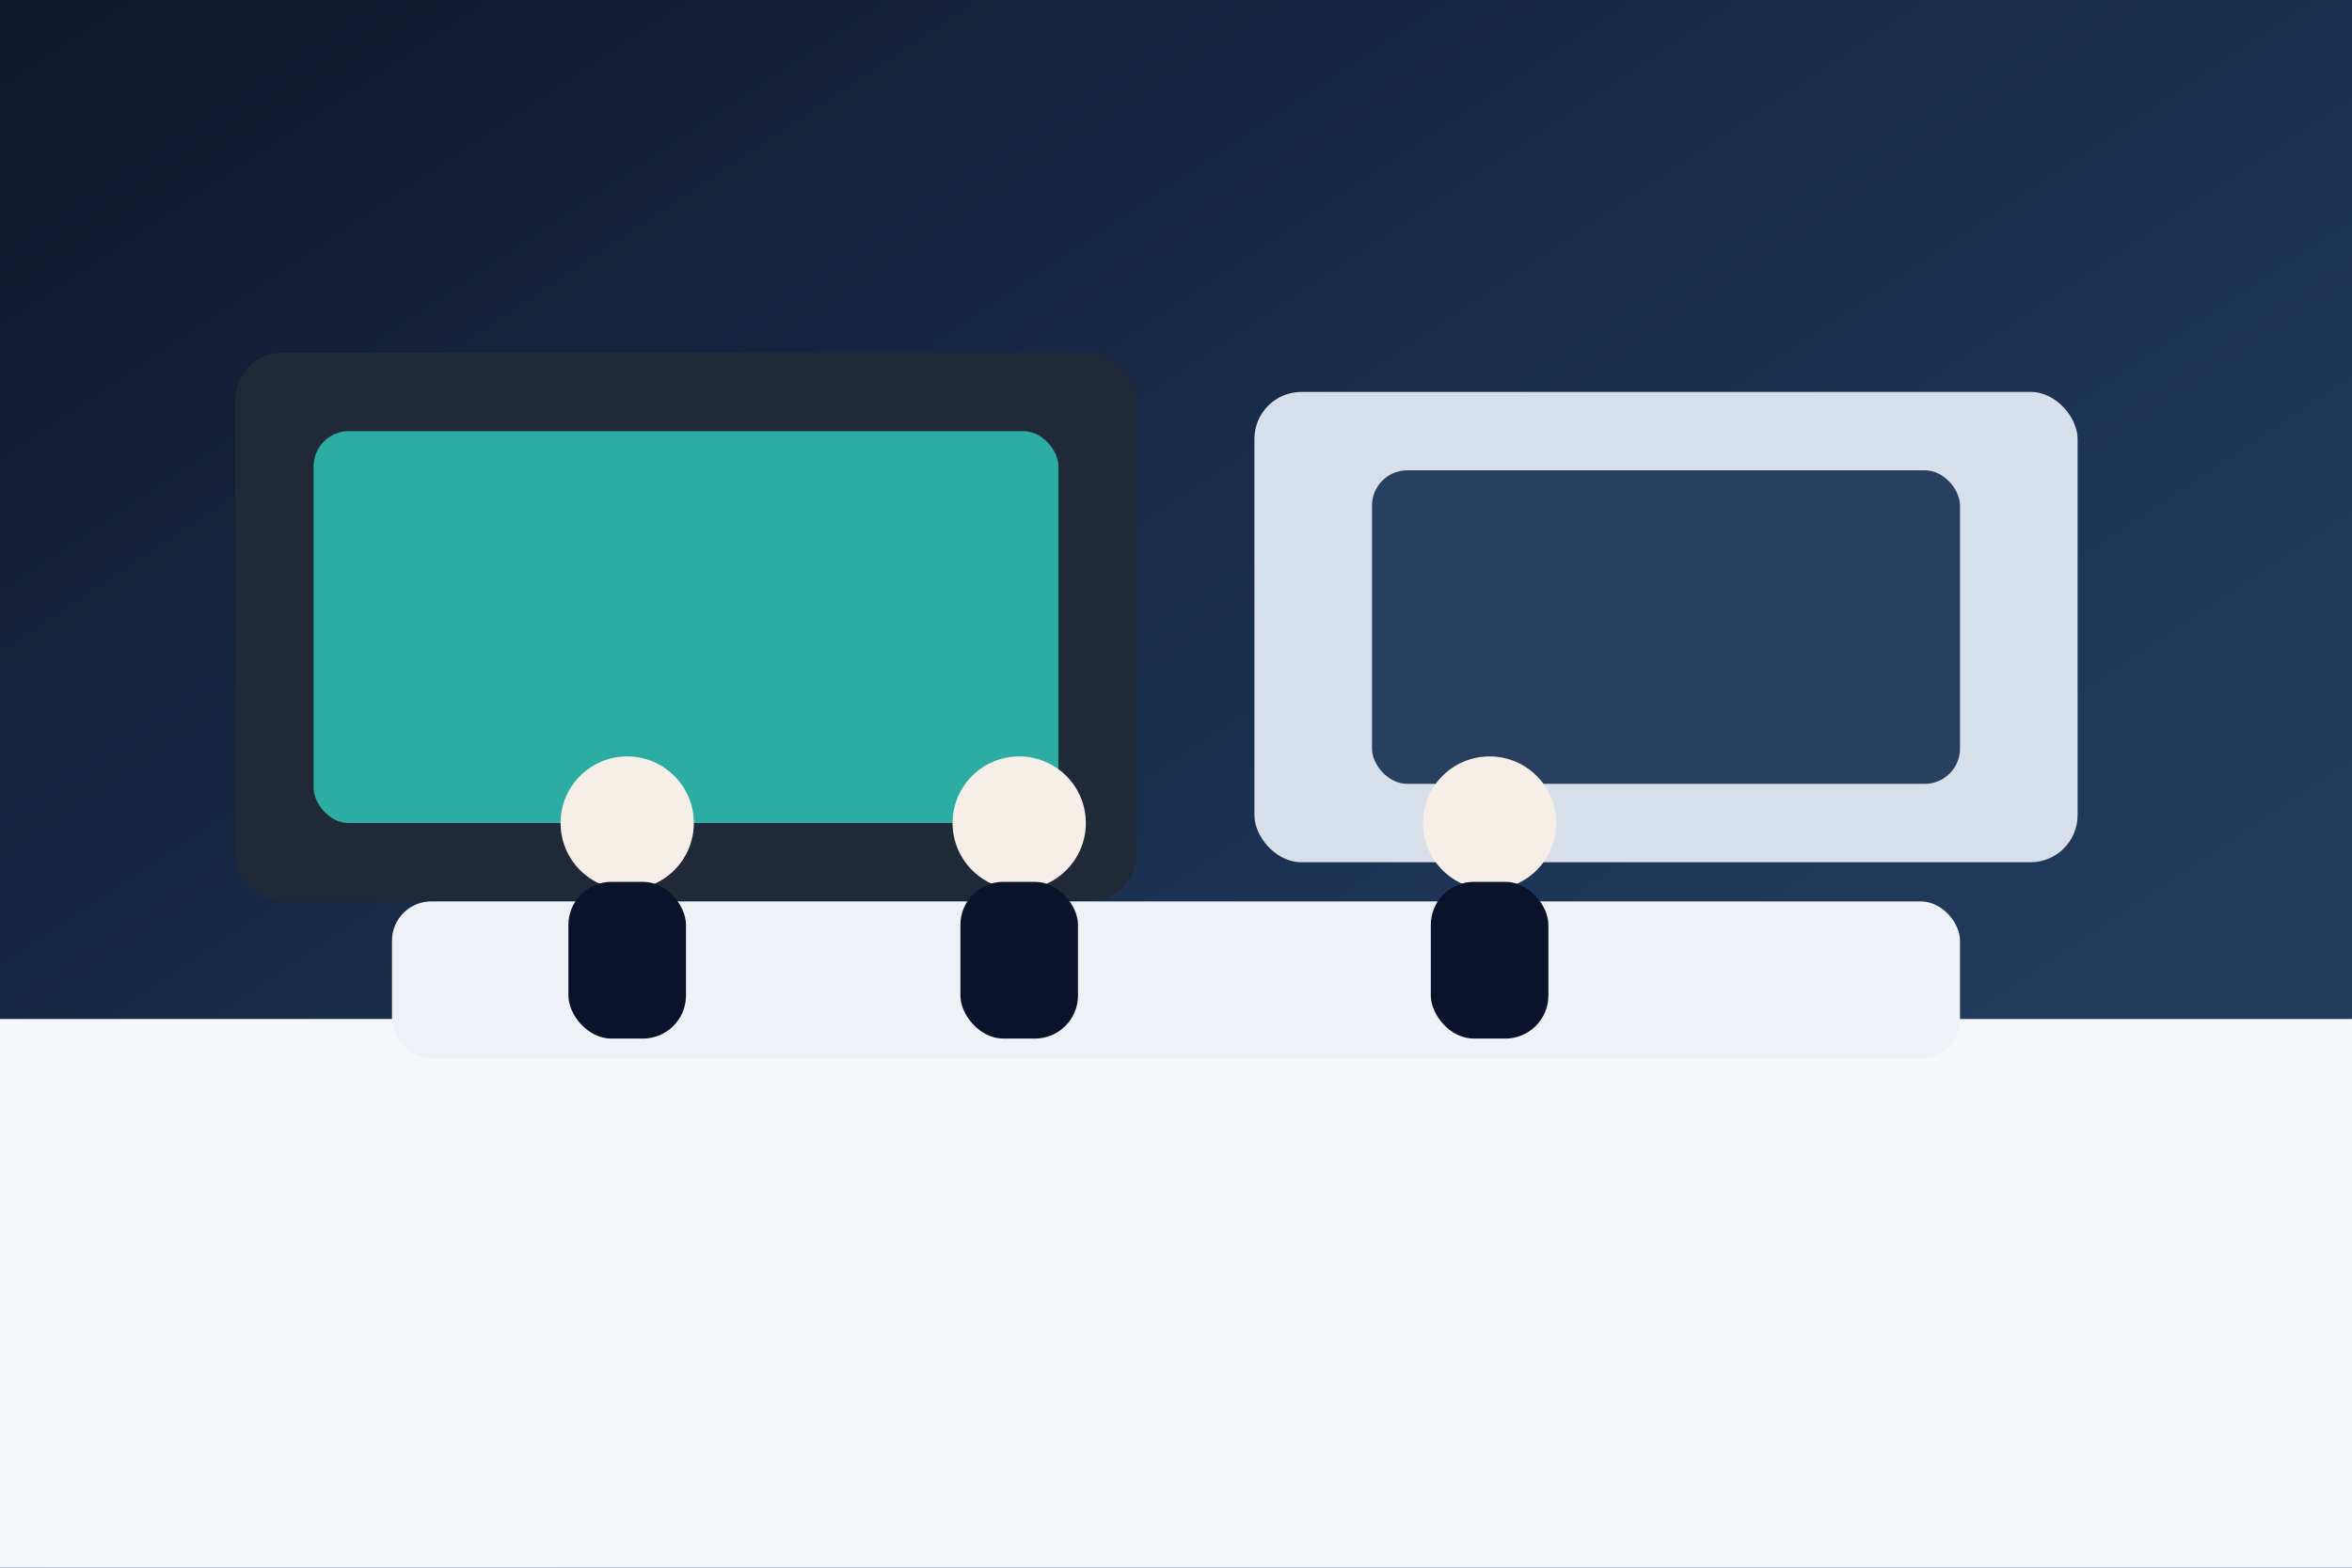
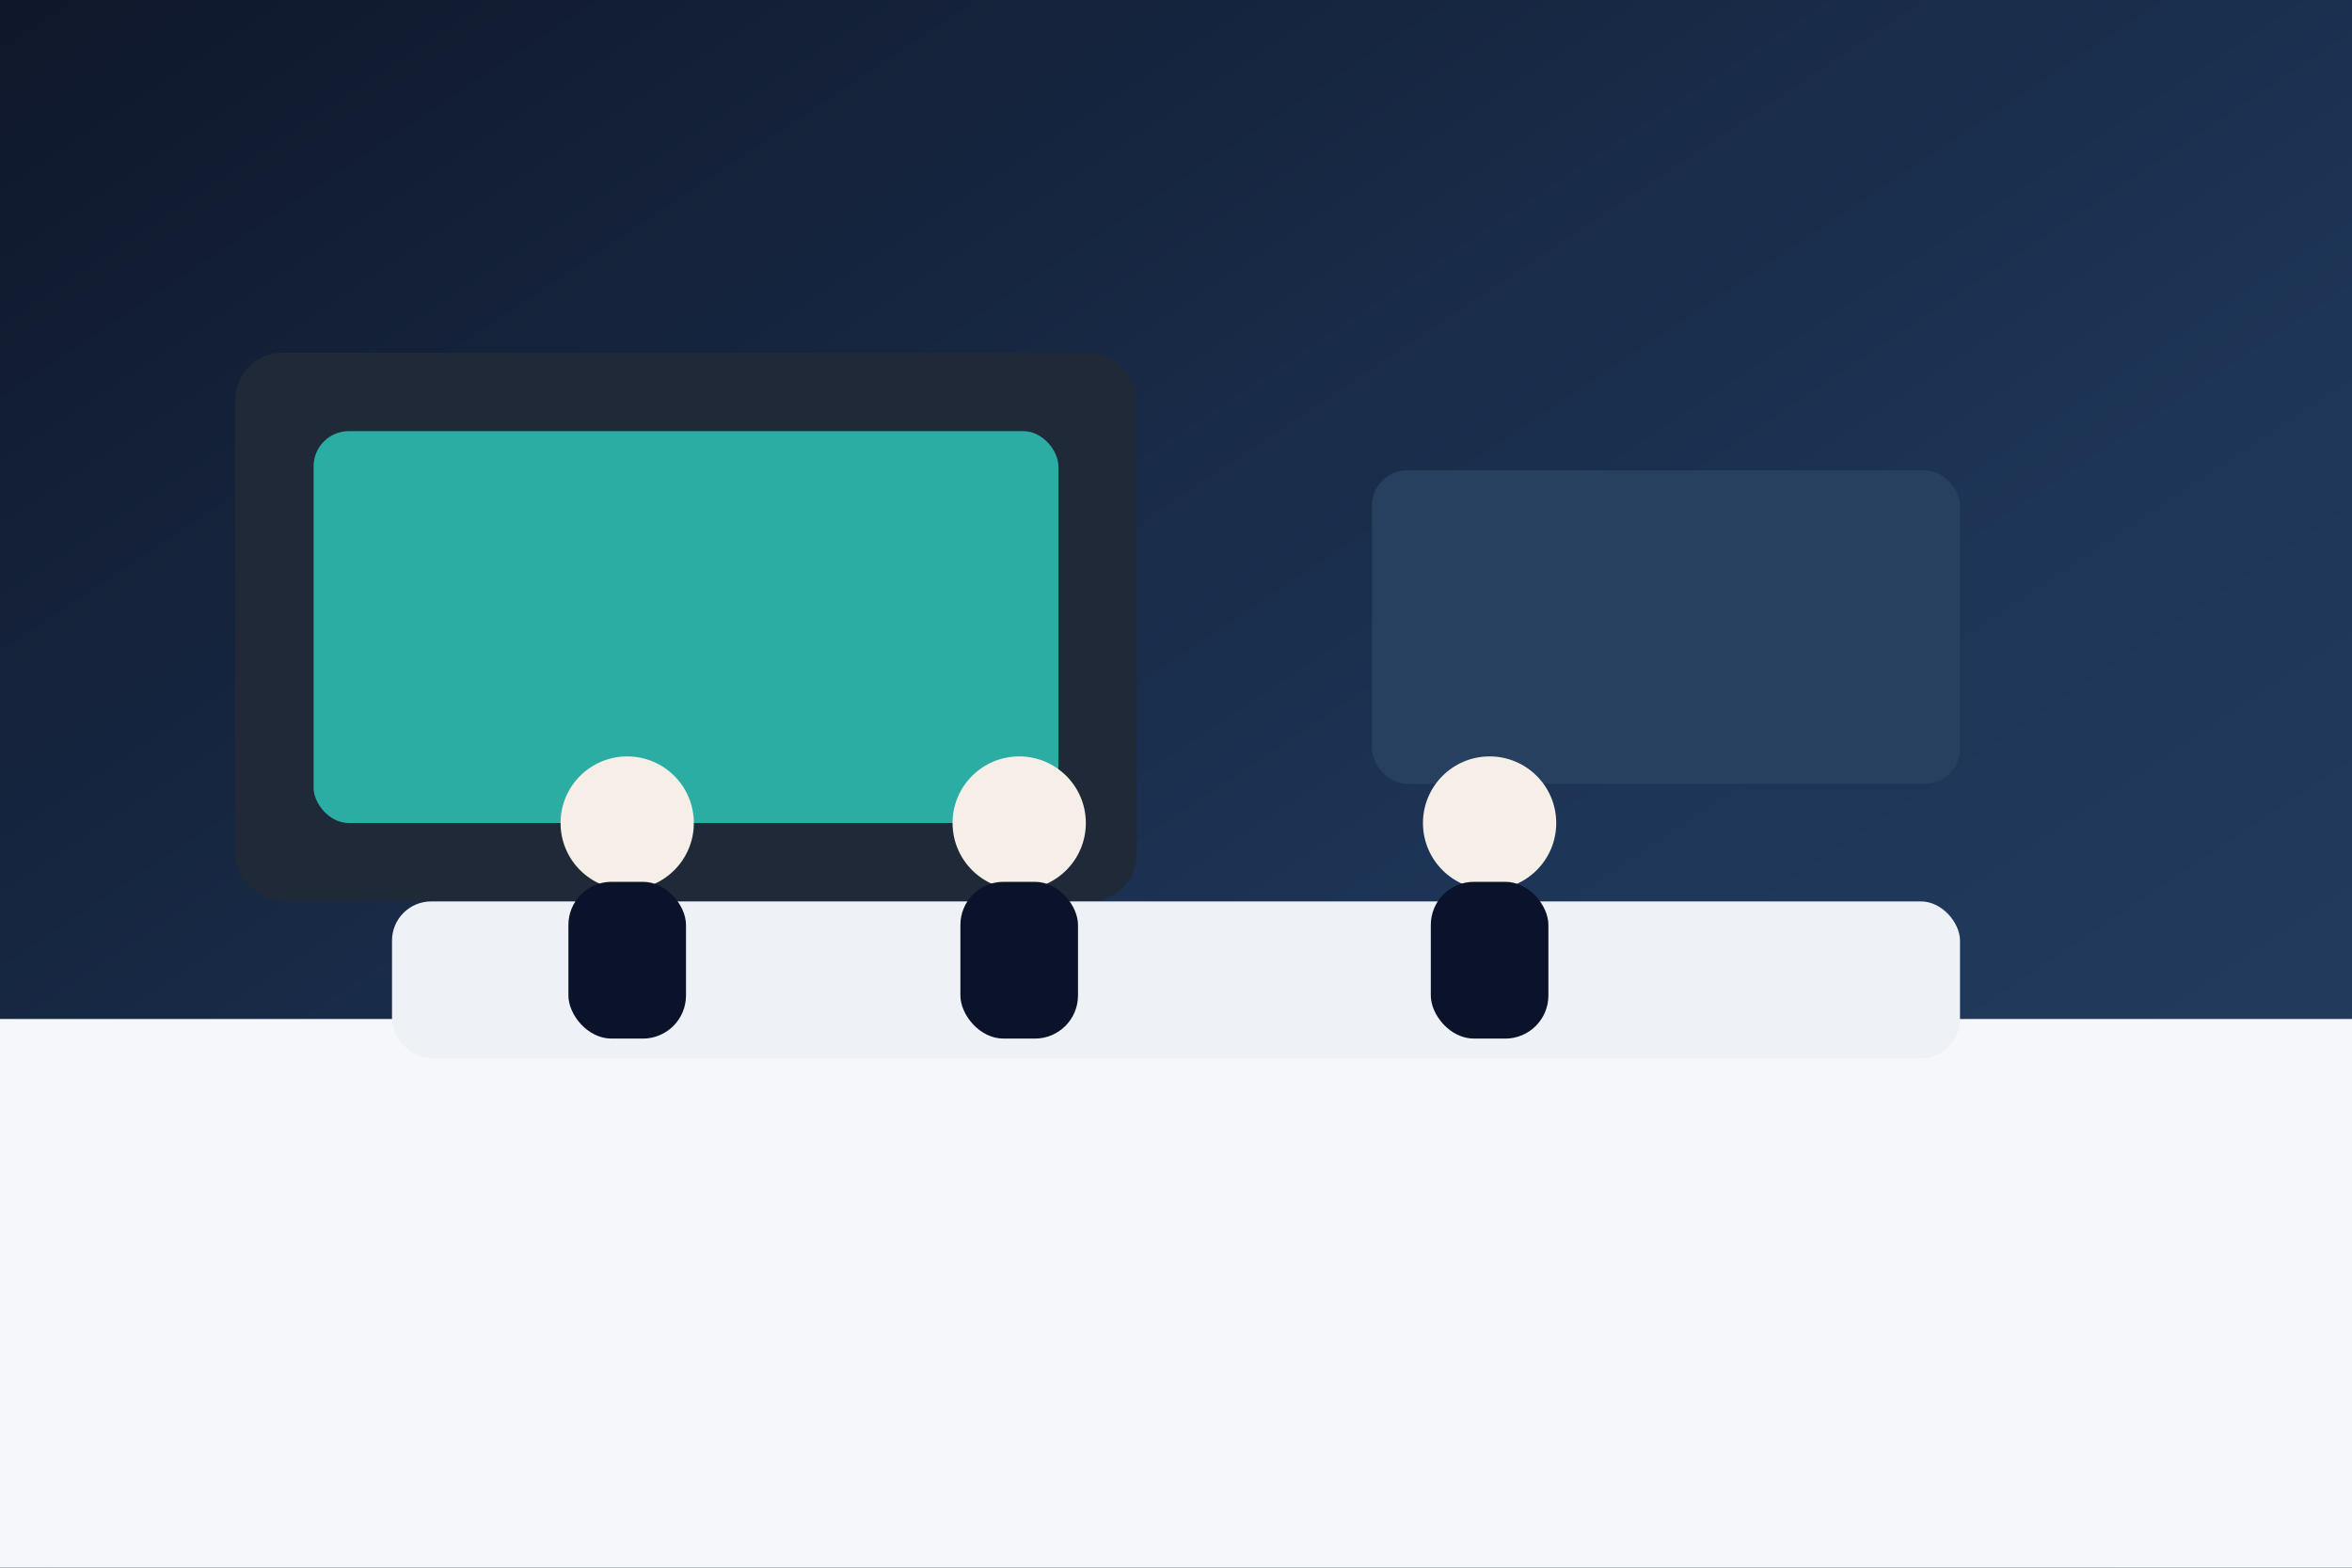
<svg xmlns="http://www.w3.org/2000/svg" width="1200" height="800" viewBox="0 0 1200 800">
  <rect x="0" y="0" width="1200" height="800" fill="#808080" stroke="none" />
  <defs>
    <linearGradient id="bg" x1="0" y1="0" x2="1" y2="1">
      <stop offset="0%" stop-color="#0f172a" />
      <stop offset="60%" stop-color="#1d3557" />
      <stop offset="100%" stop-color="#274060" />
    </linearGradient>
  </defs>
  <rect width="1200" height="800" fill="url(#bg)" />
  <rect y="520" width="1200" height="280" fill="#f5f7fb" />
  <rect x="120" y="180" width="460" height="280" rx="24" fill="#1f2937" />
  <rect x="160" y="220" width="380" height="200" rx="18" fill="#2ec4b6" opacity="0.85" />
-   <rect x="640" y="200" width="420" height="240" rx="24" fill="#d7dfea" />
  <rect x="700" y="240" width="300" height="160" rx="18" fill="#274060" />
  <rect x="200" y="460" width="800" height="80" rx="20" fill="#eef2f7" />
  <circle cx="320" cy="420" r="34" fill="#f6efe7" />
  <circle cx="520" cy="420" r="34" fill="#f6efe7" />
  <circle cx="760" cy="420" r="34" fill="#f6efe7" />
  <rect x="290" y="450" width="60" height="80" rx="22" fill="#0b132b" />
  <rect x="490" y="450" width="60" height="80" rx="22" fill="#0b132b" />
  <rect x="730" y="450" width="60" height="80" rx="22" fill="#0b132b" />
</svg>